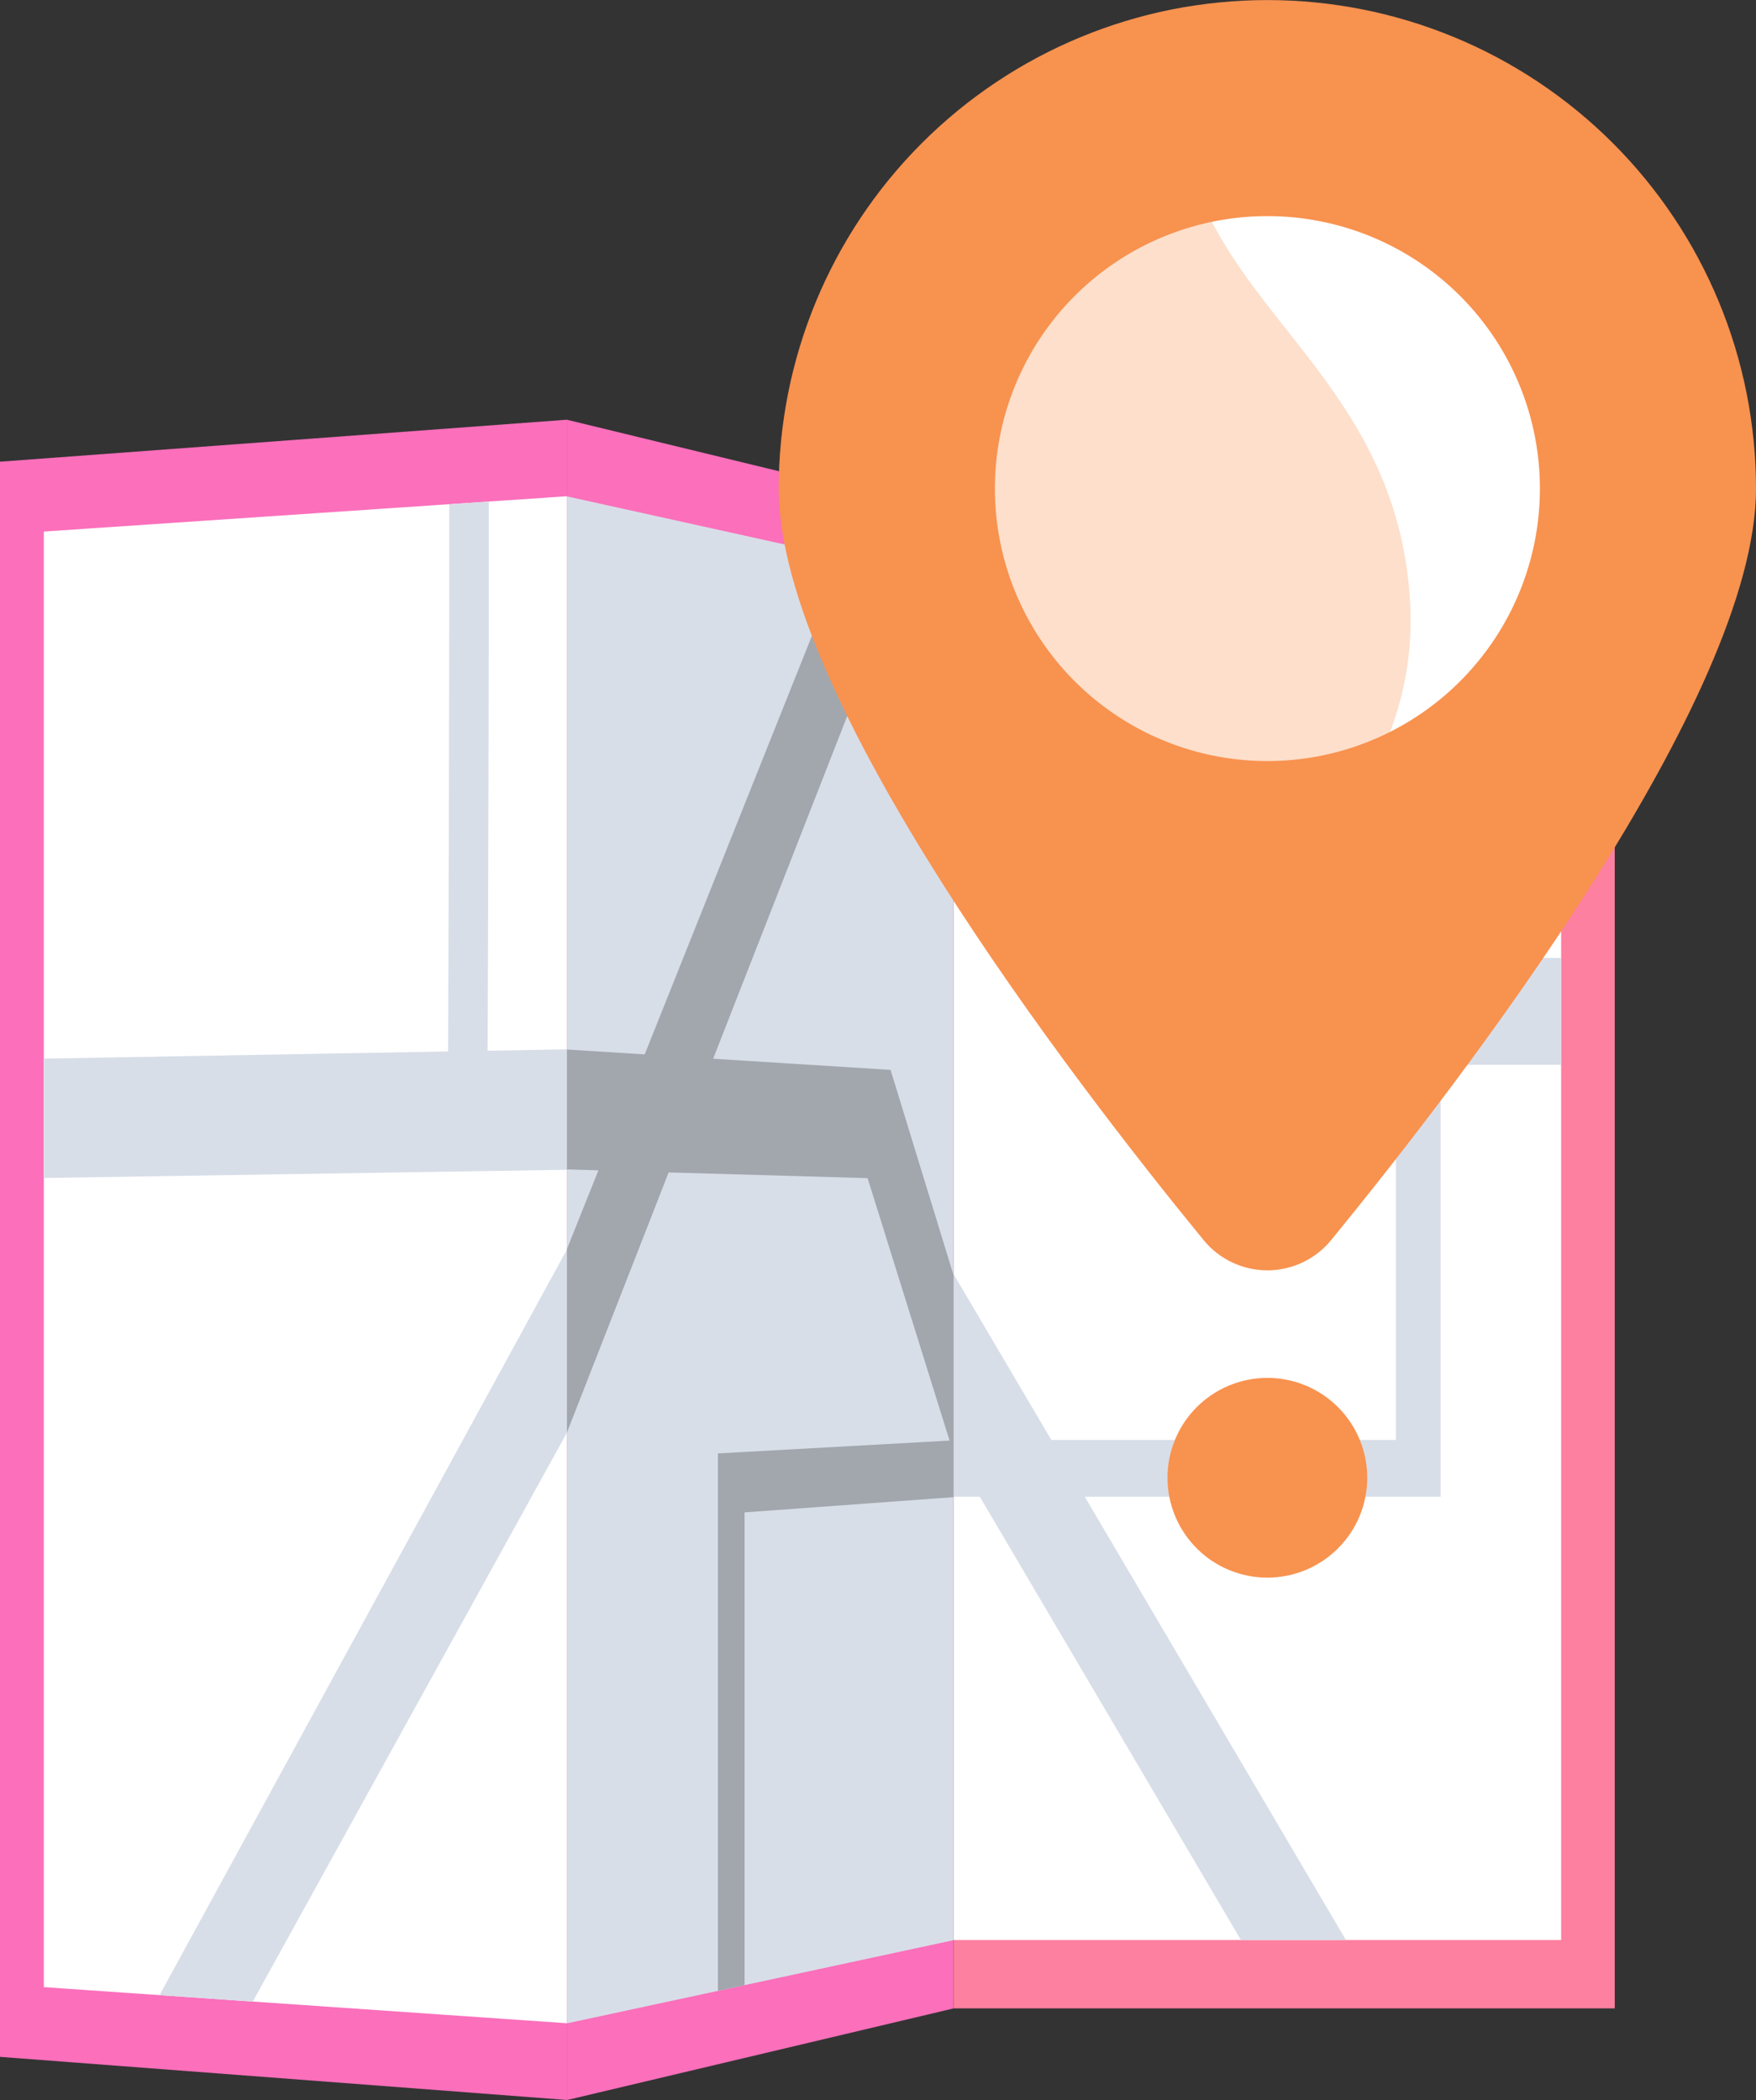
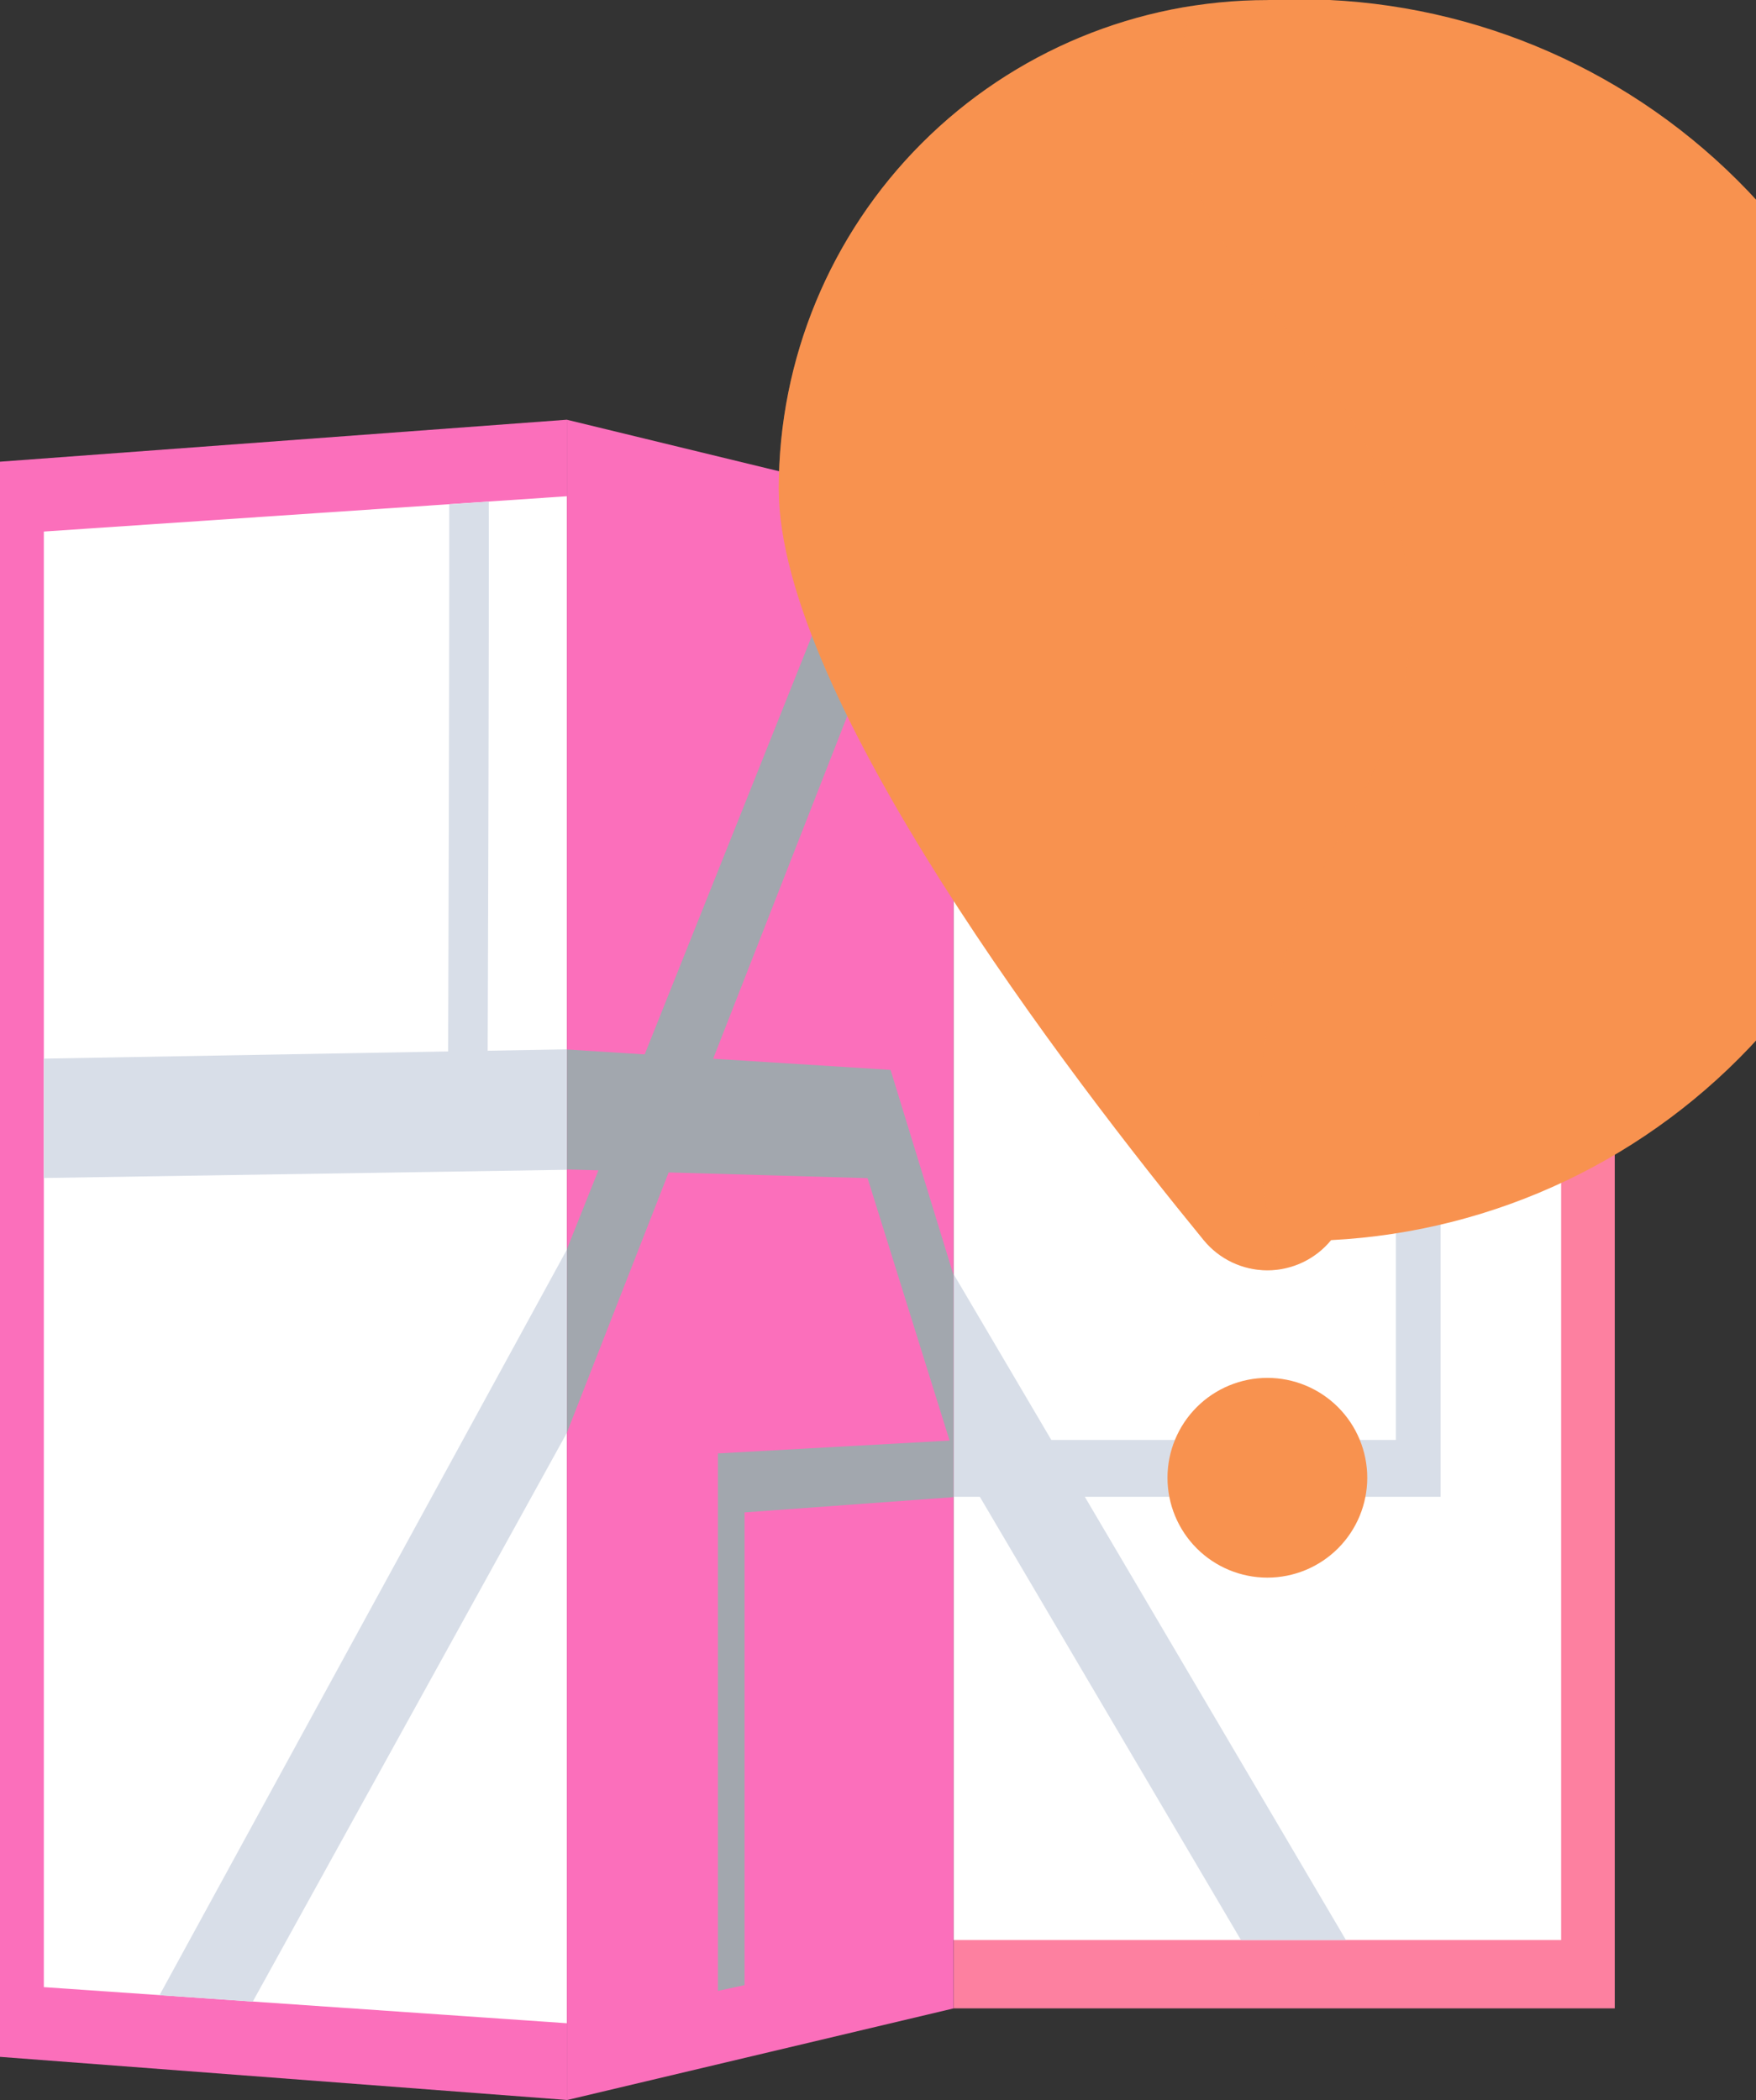
<svg xmlns="http://www.w3.org/2000/svg" xmlns:xlink="http://www.w3.org/1999/xlink" width="54.729" height="65.456" viewBox="0 0 54.729 65.456">
  <rect x="0" y="0" width="54.729" height="65.456" fill="#333333" stroke="none" />
  <defs>
    <clipPath id="a">
      <path d="M727.182,584.254l-17.669-1.344v-49.72l17.669-1.309Z" transform="translate(-709.513 -531.882)" fill="none" />
    </clipPath>
    <linearGradient id="b" x1="-0.988" y1="1.145" x2="-0.986" y2="1.145" gradientUnits="objectBoundingBox">
      <stop offset="0" stop-color="#ff9085" />
      <stop offset="1" stop-color="#fb6fbb" />
    </linearGradient>
    <clipPath id="c">
      <path d="M765.031,630.087v45.371l16.3,1.128V628.991Z" transform="translate(-765.031 -628.991)" fill="none" />
    </clipPath>
    <clipPath id="d">
      <rect width="20.607" height="46.59" fill="none" />
    </clipPath>
    <linearGradient id="e" x1="-1.093" y1="1.163" x2="-1.093" y2="1.163" xlink:href="#b" />
    <clipPath id="f">
      <rect width="18.936" height="42.365" fill="none" />
    </clipPath>
    <clipPath id="g">
      <path d="M1439.849,581.4l-12.051,2.857V531.882l12.051,2.926Z" transform="translate(-1427.798 -531.882)" fill="none" />
    </clipPath>
    <linearGradient id="h" x1="-0.285" y1="3.23" x2="-0.284" y2="3.23" xlink:href="#b" />
    <clipPath id="i">
      <path d="M1427.8,676.586l12.051-2.593v-42.34l-12.051-2.662Z" transform="translate(-1427.799 -628.991)" fill="none" />
    </clipPath>
    <clipPath id="j">
-       <path d="M1711.455,0a15.229,15.229,0,0,0-15.229,15.229c0,6.508,9.117,18.382,13.243,23.423a2.567,2.567,0,0,0,3.973,0c4.126-5.041,13.242-16.916,13.242-23.423A15.229,15.229,0,0,0,1711.455,0Z" transform="translate(-1696.226 0.002)" fill="none" />
+       <path d="M1711.455,0a15.229,15.229,0,0,0-15.229,15.229c0,6.508,9.117,18.382,13.243,23.423a2.567,2.567,0,0,0,3.973,0A15.229,15.229,0,0,0,1711.455,0Z" transform="translate(-1696.226 0.002)" fill="none" />
    </clipPath>
    <linearGradient id="k" x1="-0.83" y1="1.601" x2="-0.829" y2="1.601" gradientUnits="objectBoundingBox">
      <stop offset="0" stop-color="#fcb148" />
      <stop offset="0.052" stop-color="#fdb946" />
      <stop offset="0.142" stop-color="#fec144" />
      <stop offset="0.318" stop-color="#ffc444" />
      <stop offset="0.485" stop-color="#fdb946" />
      <stop offset="0.775" stop-color="#f99c4c" />
      <stop offset="0.866" stop-color="#f8924f" />
      <stop offset="1" stop-color="#f8924f" />
    </linearGradient>
    <clipPath id="l">
      <rect width="19.691" height="39.409" fill="none" />
    </clipPath>
    <clipPath id="m">
      <path d="M1711.389,39.685c.966-6.363,5.168-8.4,4.447-14.408-.832-6.929-6.967-8.774-7.115-14.941a9.8,9.8,0,0,1,.366-2.867,15.232,15.232,0,0,0-12.859,15.045c0,6.508,9.117,18.382,13.243,23.423a2.56,2.56,0,0,0,2.376.911,17.415,17.415,0,0,1-.458-7.163" transform="translate(-1696.227 -7.469)" fill="none" />
    </clipPath>
    <linearGradient id="n" x1="-1.061" y1="1.702" x2="-1.06" y2="1.702" xlink:href="#k" />
    <clipPath id="o">
      <path d="M2188.785,1749.094a3.113,3.113,0,1,0,3.113-3.113,3.113,3.113,0,0,0-3.113,3.113" transform="translate(-2188.785 -1745.981)" fill="none" />
    </clipPath>
    <linearGradient id="p" x1="-6.104" y1="3.628" x2="-6.101" y2="3.628" xlink:href="#k" />
  </defs>
  <g transform="translate(-22.453 -5.253)">
    <g transform="translate(22.453 18.336)">
      <g clip-path="url(#a)">
        <rect width="17.669" height="52.372" transform="translate(0)" fill="url(#b)" />
      </g>
    </g>
    <path d="M765.031,675.457V630.087l16.3-1.1v47.595Z" transform="translate(-741.212 -608.266)" fill="#fff" />
    <g transform="translate(23.819 20.725)">
      <g clip-path="url(#c)">
        <path d="M585.981,102.571l-17.532.515c-.058-9.627-.107-23.382-.012-24.658a2.627,2.627,0,0,1-.206.8l-2.323-2.009a5.821,5.821,0,0,0-.277,2.356c-.011.734-.019,1.787-.024,3.131-.007,2.249,0,5.352.008,9.225.021,6.588.065,13.215.065,13.281l.013,2,6.015-.112v14.421l-11.343-.216-6.777-13.562-9.309.166,12.5-22.631-1.978-2.416-13.746,25.1-5.915.105c.008-2.277.022-6.324.03-10.355.007-3.56.009-6.411,0-8.472-.008-4.11-.023-4.157-.107-4.418l-1.1.975a1.243,1.243,0,0,1-.055-.276c.058.855.032,13.338,0,22.568l-19.722.35c-1.122-6.636,1.886-6.839,3.646,3.649l21.148-.332-14.345,26.257,2.608.735,14.918-27.015,10.136-.072,4.743,9.576L544.513,121v27.2l1.313.125V123.064l12.272.3,12.376,24.987,2.278-2.267-11.312-22.637,11.791.292V107.07l12.75-.238Z" transform="translate(-521.307 -90.788)" fill="#d8dee8" />
      </g>
    </g>
    <g transform="translate(52.173 21.262)">
      <g clip-path="url(#d)">
        <rect width="36.071" height="50.889" transform="translate(-15.719 6.102) rotate(-21.218)" fill="url(#e)" />
      </g>
    </g>
    <rect width="18.936" height="42.365" transform="translate(52.173 23.358)" fill="#fff" />
    <g transform="translate(52.173 23.358)">
      <g clip-path="url(#f)">
        <path d="M73.6,366.776H57.937c-.055-7.875-.1-19.13-.011-20.167a1.813,1.813,0,0,1-.193.636l-2.187-1.831a4.062,4.062,0,0,0-.262,1.919c-.011.6-.018,1.471-.023,2.578-.007,1.853,0,4.41.008,7.6.02,5.429.061,10.89.062,10.944l.013,1.65h5.614V381.8H50.219l-6.736-11.433H33.812L46.689,351.46l-1.978-2.182L30.348,370.367H23.817c.009-2.041.025-5.669.034-9.282.008-3.191.01-5.746.005-7.594-.009-3.685-.026-3.728-.12-3.968l-1.245.792a.956.956,0,0,1-.062-.252c.065.774.036,12,0,20.3H15.311c-1.32-6.117-4.44-20.57-4.546-20.974l-2.483,1.053-.006-.024c.136.567,2.93,13.5,4.775,22.051l.264,1.225H28.08l-9.041,13.275H0V390.3H20.234L31.543,373.7H42.174l4.773,8.1H34.06v23.742h1.392v-21.97H47.991L59.819,403.65l2.094-2L51.263,383.572H62.351V370.107H73.6Z" transform="translate(-47.173 -355.023)" fill="#d8dee8" />
      </g>
    </g>
    <g transform="translate(40.121 18.336)">
      <g clip-path="url(#g)">
        <rect width="52.444" height="12.368" transform="translate(-0.317 52.37) rotate(-89.653)" fill="url(#h)" />
      </g>
    </g>
-     <path d="M1427.8,676.586V628.991l12.051,2.662v42.34Z" transform="translate(-1387.677 -608.266)" fill="#d8dee8" />
    <g transform="translate(40.121 20.725)">
      <g clip-path="url(#i)">
        <path d="M627.435,266.871l-6.749-.674c-.025-7.446-.046-18.09-.005-19.057a2.8,2.8,0,0,1-.09.574l-1.031-2.061a6.977,6.977,0,0,0-.125,1.8c-.005.577-.009,1.407-.011,2.466,0,1.774,0,4.224,0,7.282.01,5.2.029,10.433.03,10.485l.006,1.58,2.606.171v10.883l-5.12.28-3.517-11.464-5.529-.348,7.234-18.49-1.046-2.479-8.322,20.834-4.269-.269c.006-2.331.017-6.474.023-10.6.005-3.643.007-6.561,0-8.672a31.567,31.567,0,0,0-.082-4.555l-.854.676a1.942,1.942,0,0,1-.043-.3c.045.9.025,13.831,0,23.393L595.4,268c-1.007-7.5-3.458-25.74-3.543-26.265l-2.028.764-.005-.032c.113.746,2.386,17.35,3.841,28l.205,1.5,10.453.3-6.17,15.446L582.549,289.4v4.455l16.464-2.342,7.5-19.181,6.2.178,2.555,8.18-7.22.4v25.521l.831-.249V282.929l6.93-.506,5.738,18.373.946-2.115L617.474,282.3l5.221-.381V269.476l4.741.311Z" transform="translate(-603.341 -251.26)" fill="#a2a7ae" />
      </g>
    </g>
    <g transform="translate(46.724 5.253)">
      <g clip-path="url(#j)">
        <rect width="42.836" height="48.224" transform="matrix(0.932, -0.362, 0.362, 0.932, -13.464, 5.227)" fill="url(#k)" />
      </g>
    </g>
    <g transform="translate(5 5.253)">
-       <path d="M1987.033,282.311a8.493,8.493,0,1,1-8.493-8.493,8.493,8.493,0,0,1,8.493,8.493" transform="translate(-1921.586 -267.082)" fill="#fff" />
      <g transform="translate(41.725 0.184)" opacity="0.3" style="mix-blend-mode:multiply;isolation:isolate">
        <g clip-path="url(#l)">
          <g transform="translate(0 0)">
            <g clip-path="url(#m)">
              <rect width="33.251" height="44.189" transform="translate(-13.33 5.175) rotate(-21.218)" fill="url(#n)" />
            </g>
          </g>
        </g>
      </g>
    </g>
    <g transform="translate(58.84 48.201)">
      <g clip-path="url(#o)">
        <rect width="8.624" height="8.624" transform="translate(-2.86 4.341) rotate(-56.622)" fill="url(#p)" />
      </g>
    </g>
  </g>
</svg>